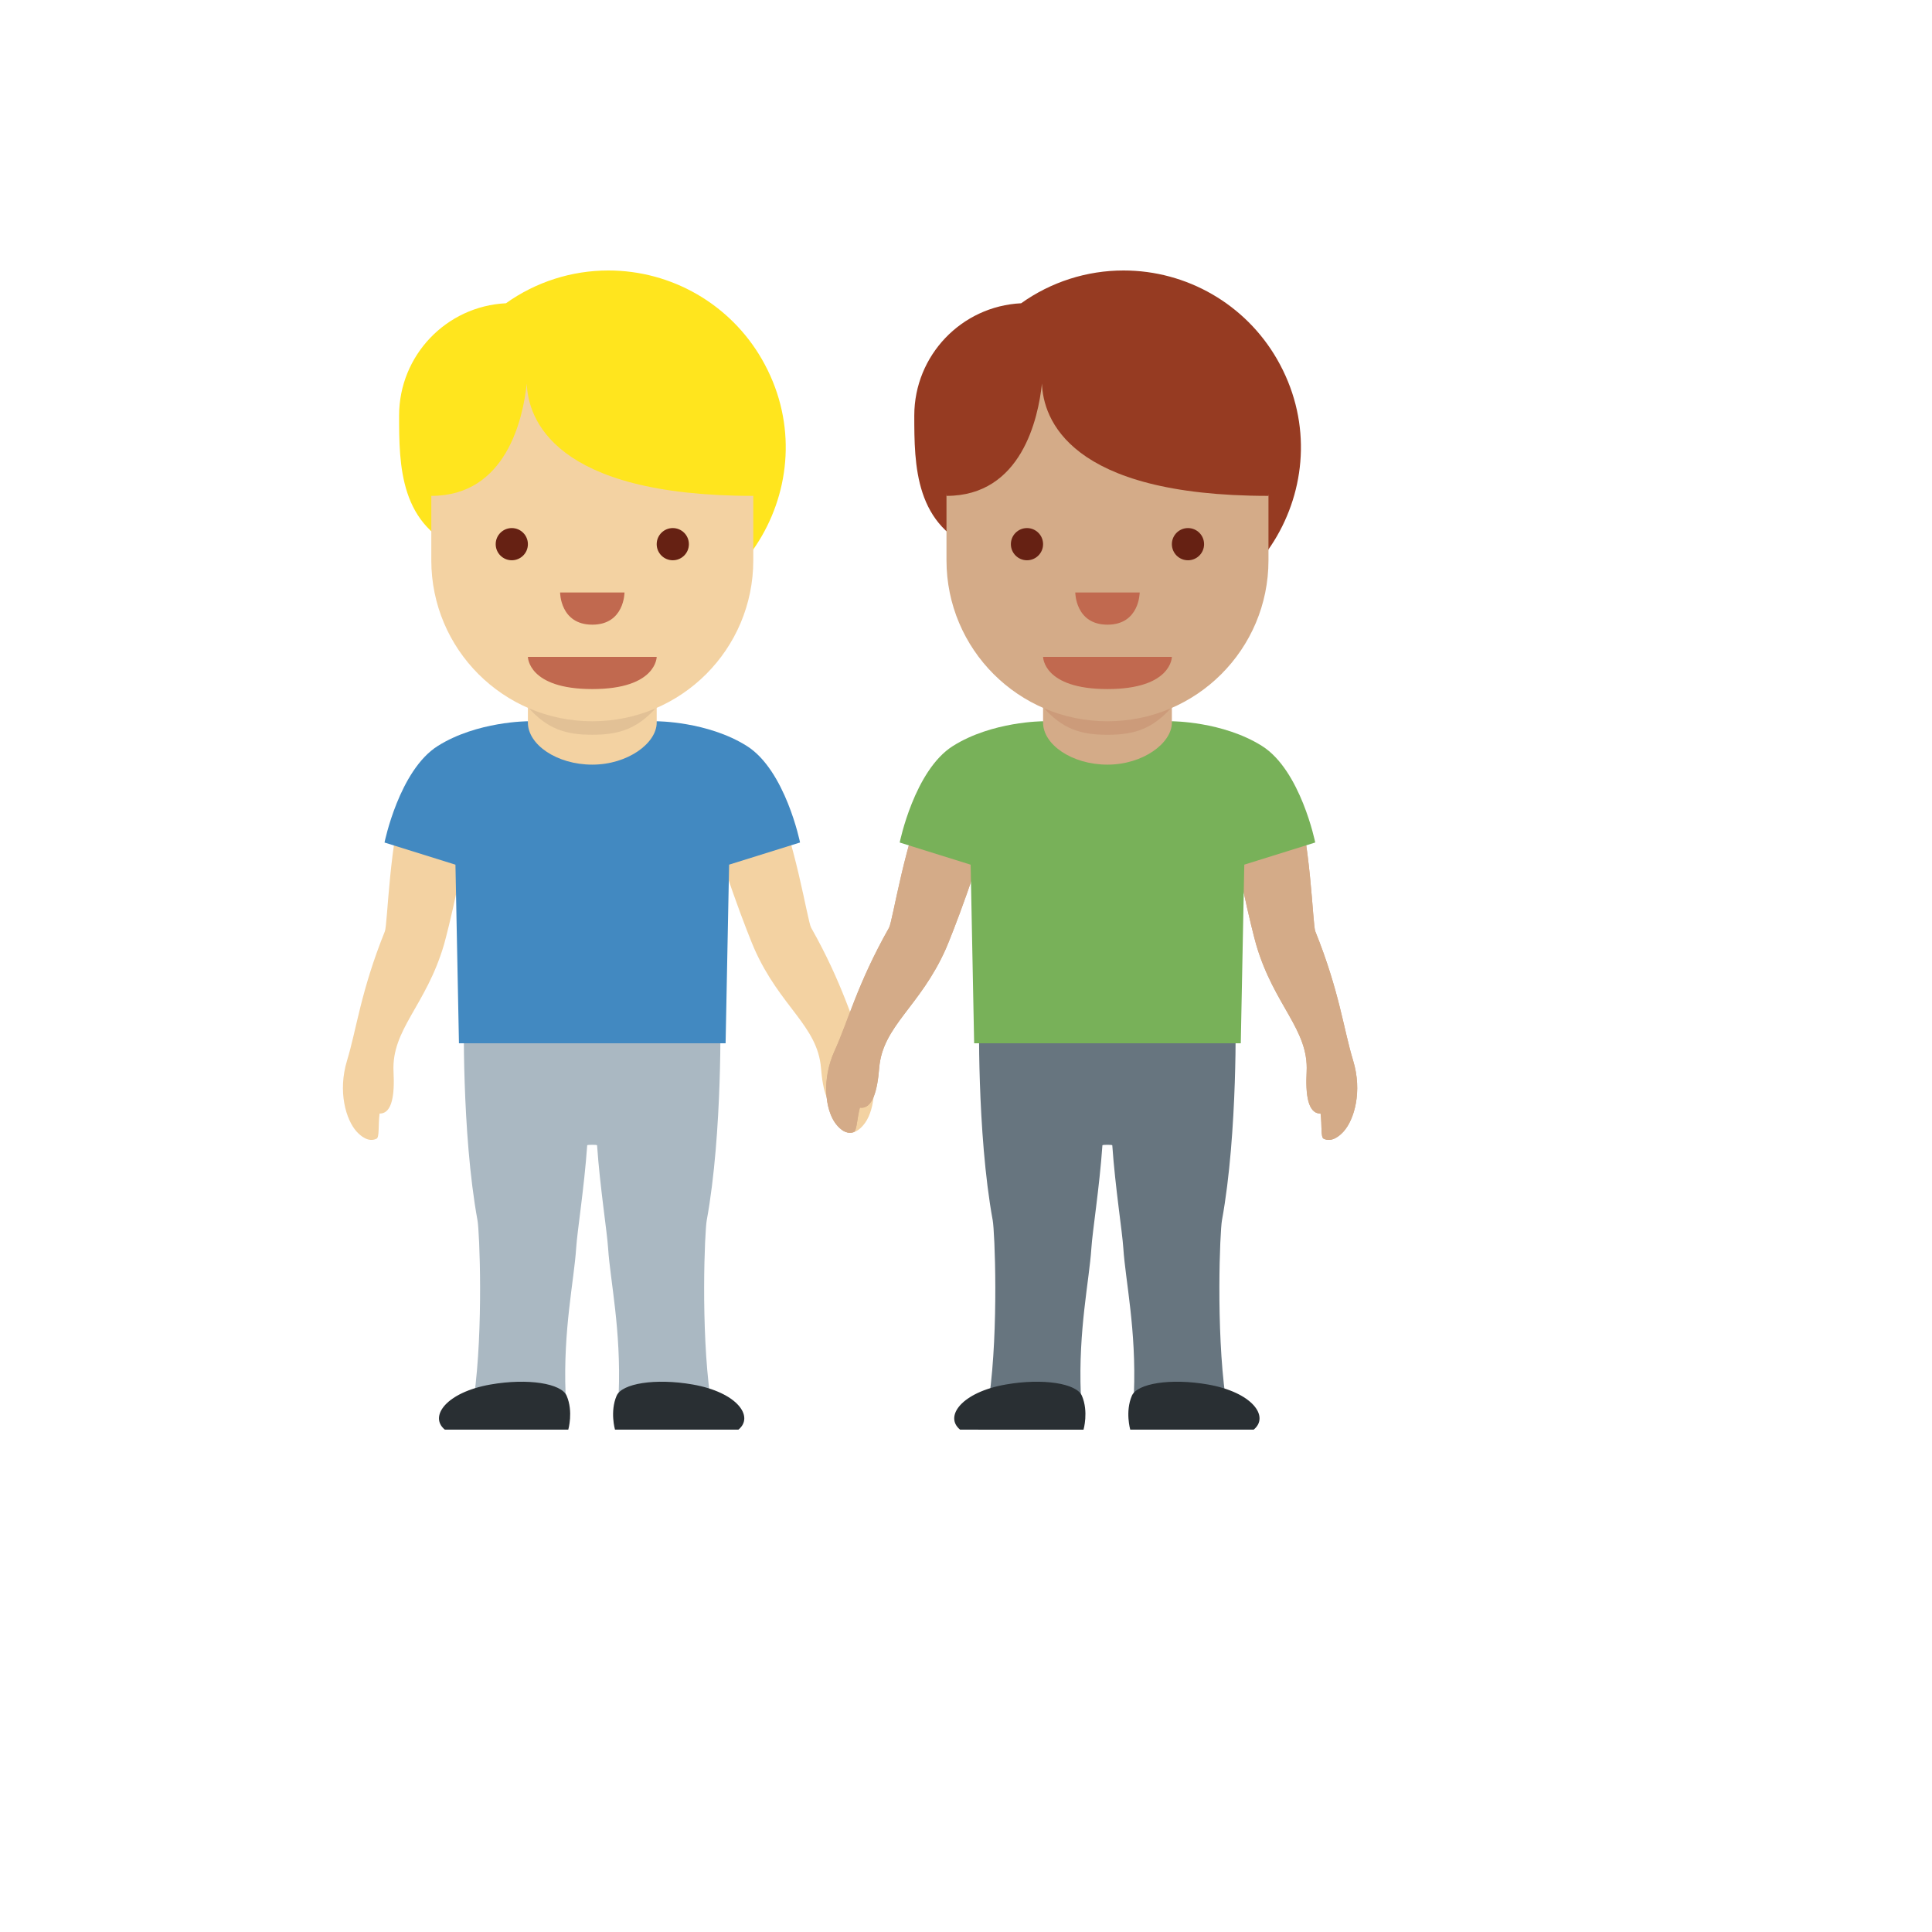
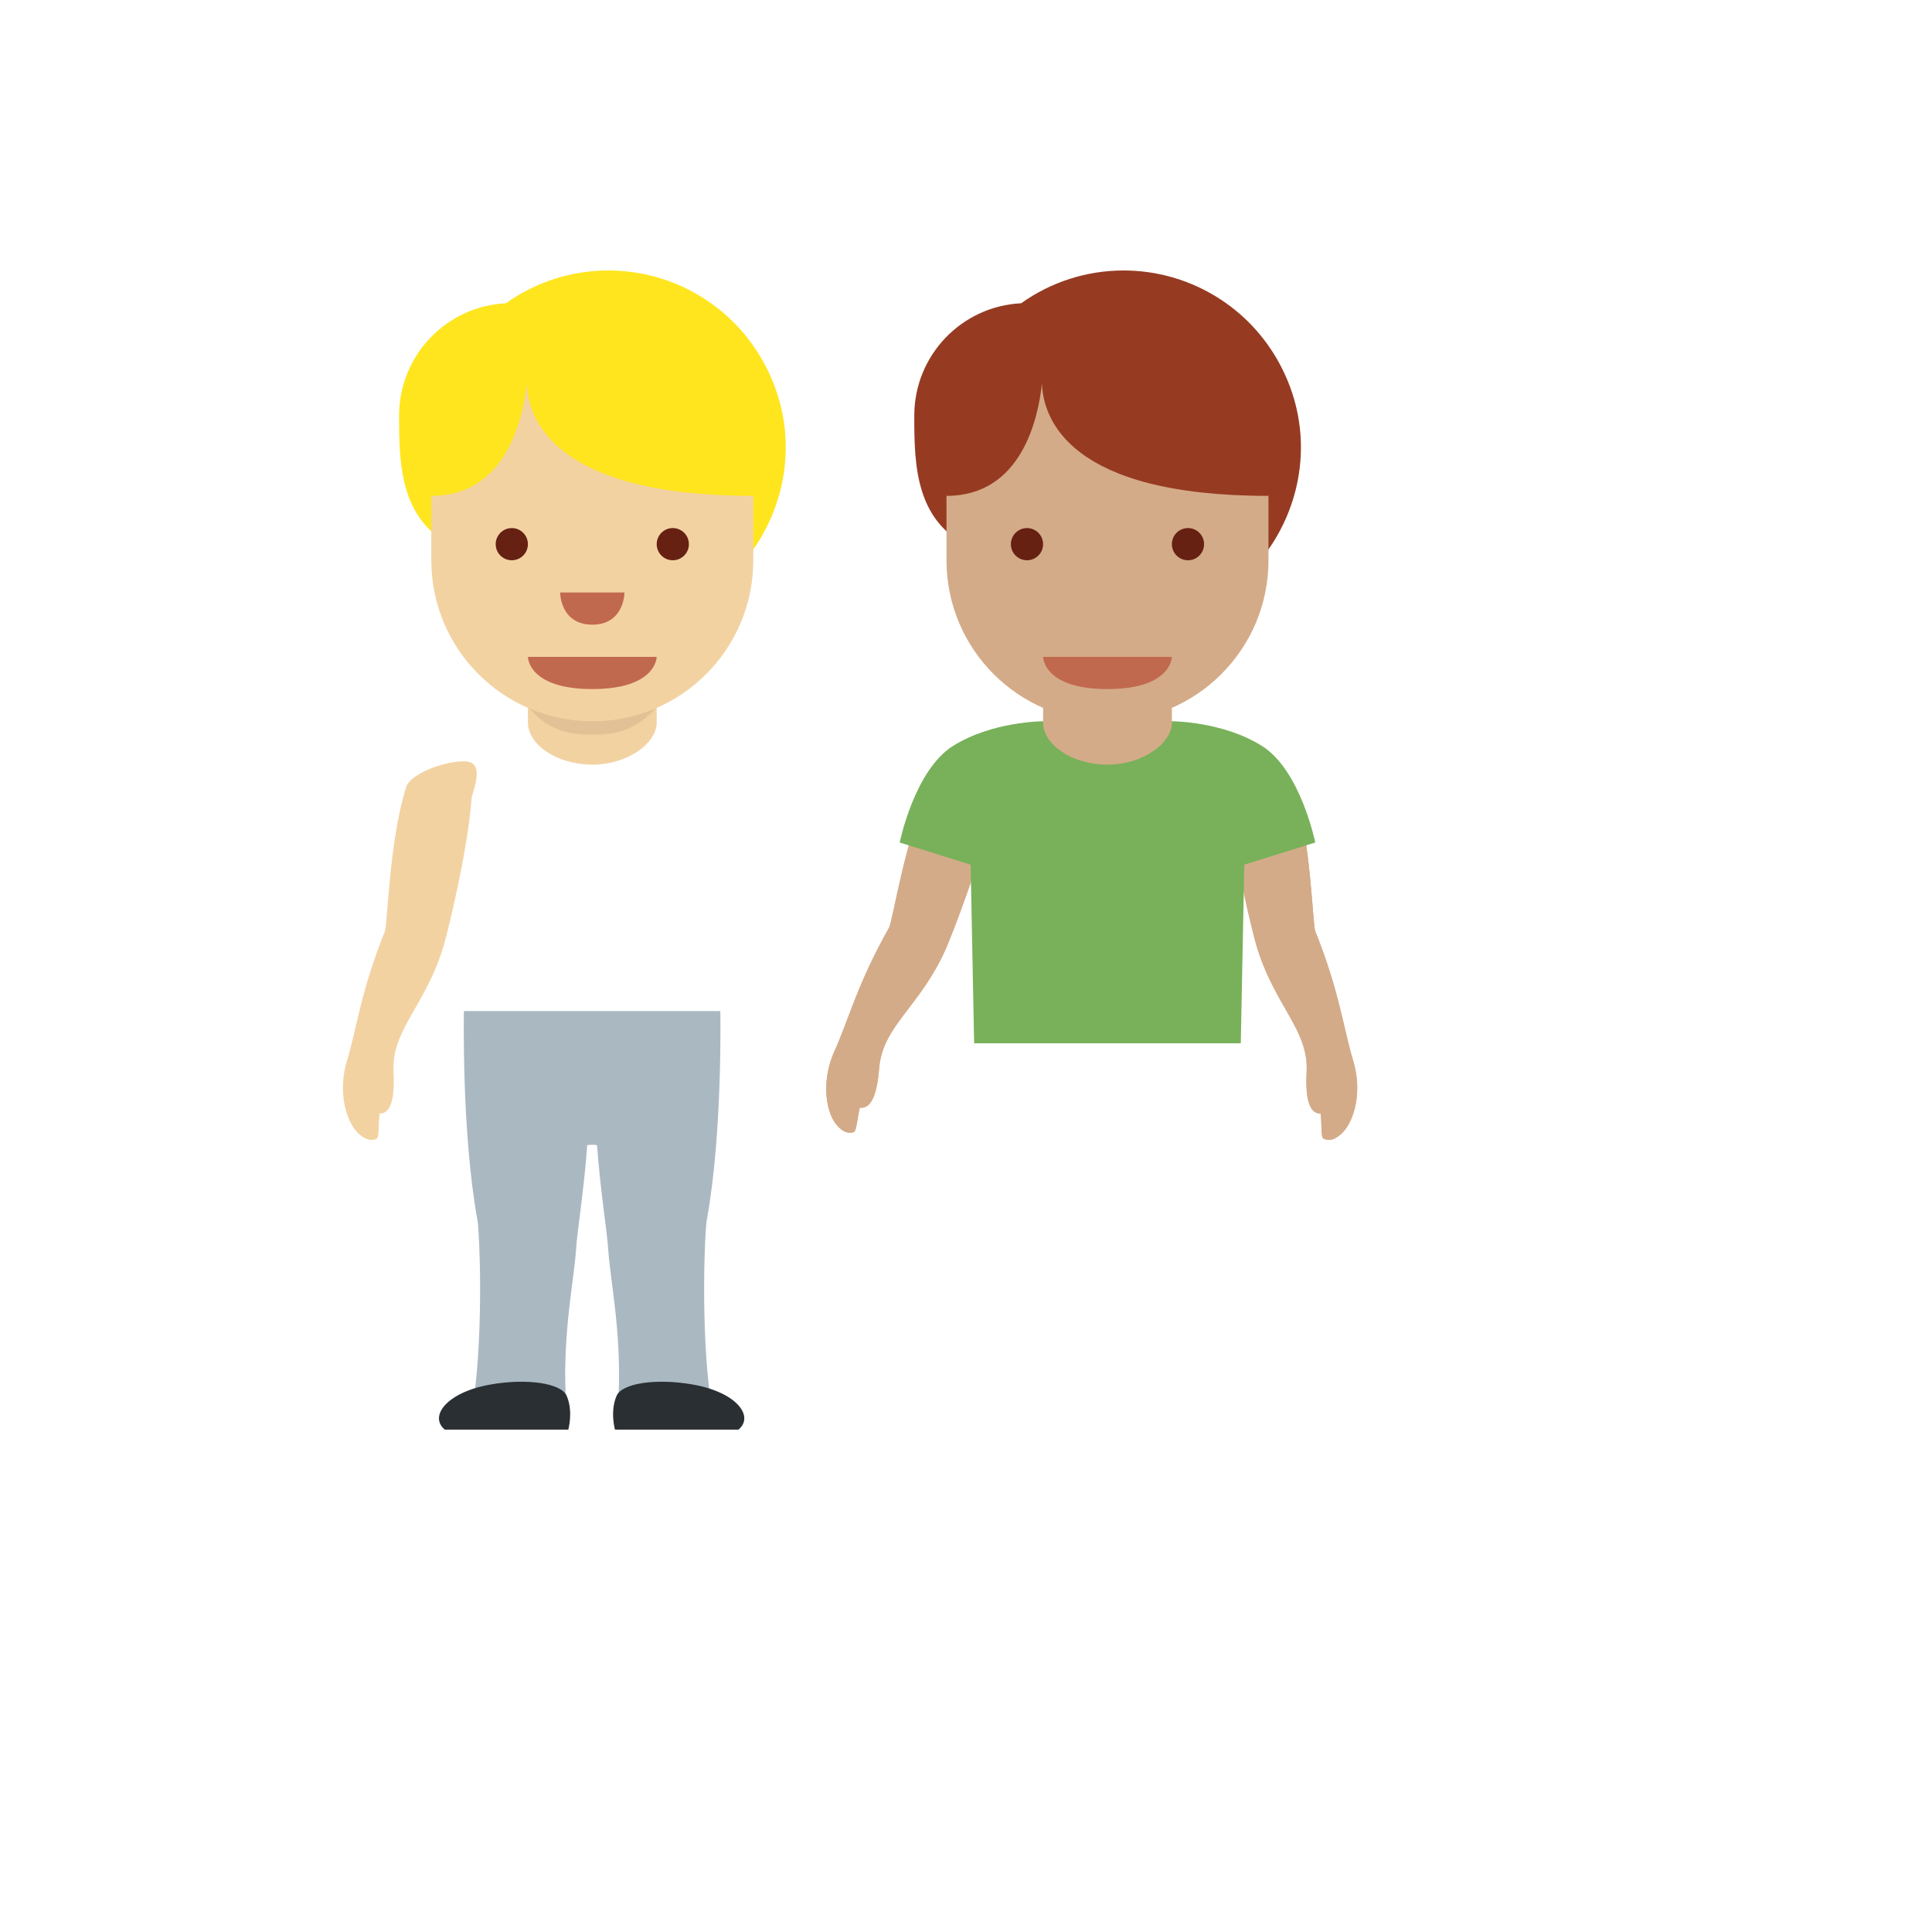
<svg xmlns="http://www.w3.org/2000/svg" version="1.1" width="100%" height="100%" id="svgWorkerArea" viewBox="-25 -25 625 625" style="background: white;">
  <defs id="defsdoc">
    <pattern id="patternBool" x="0" y="0" width="10" height="10" patternUnits="userSpaceOnUse" patternTransform="rotate(35)">
      <circle cx="5" cy="5" r="4" style="stroke: none;fill: #ff000070;" />
    </pattern>
  </defs>
  <g id="fileImp-972107668" class="cosito">
    <path id="pathImp-792736709" fill="#FFE51E" class="grouped" d="M171.815 62.5C159.935 62.494 148.35 66.201 138.68 73.104 119.339 74.063 104.139 90.009 104.108 109.374 104.108 125.436 104.181 145.664 125.337 153.206 136.072 168.194 153.379 177.084 171.815 177.08 215.917 177.08 243.48 129.339 221.429 91.145 211.196 73.419 192.283 62.5 171.815 62.5 171.815 62.5 171.815 62.5 171.815 62.5" />
-     <path id="pathImp-220221621" fill="#F3D2A2" class="grouped" d="M248.854 341.242C251.677 342.19 253.927 339.586 254.958 338.096 257.864 333.878 259.354 324.462 255 314.899 250.594 305.243 247.688 293.317 237.396 275.098 236.198 272.973 232.25 246.495 224.459 229.745 222.355 225.214 208.887 222.62 203.532 224.235 198.189 225.839 203.585 234.443 203.918 236.047 207.501 253.245 217.511 278.515 219.022 281.921 227.355 300.733 239.49 306.806 240.594 320.524 241.167 327.711 242.729 333.92 246.844 333.315 247.802 336.982 247.812 340.899 248.854 341.242 248.854 341.242 248.854 341.242 248.854 341.242M96.817 343.367C94.14 344.68 91.567 342.388 90.359 341.055 86.921 337.253 84.203 328.118 87.275 318.055 90.369 307.899 91.692 295.702 99.504 276.286 100.41 274.025 100.848 247.255 106.379 229.631 107.868 224.87 120.879 220.516 126.399 221.412 131.91 222.308 127.691 231.537 127.566 233.172 126.274 250.693 119.67 277.057 118.618 280.629 112.827 300.368 101.598 307.993 102.306 321.732 102.681 328.94 101.952 335.295 97.796 335.232 97.296 339.013 97.796 342.888 96.817 343.367 96.817 343.367 96.817 343.367 96.817 343.367" />
+     <path id="pathImp-220221621" fill="#F3D2A2" class="grouped" d="M248.854 341.242M96.817 343.367C94.14 344.68 91.567 342.388 90.359 341.055 86.921 337.253 84.203 328.118 87.275 318.055 90.369 307.899 91.692 295.702 99.504 276.286 100.41 274.025 100.848 247.255 106.379 229.631 107.868 224.87 120.879 220.516 126.399 221.412 131.91 222.308 127.691 231.537 127.566 233.172 126.274 250.693 119.67 277.057 118.618 280.629 112.827 300.368 101.598 307.993 102.306 321.732 102.681 328.94 101.952 335.295 97.796 335.232 97.296 339.013 97.796 342.888 96.817 343.367 96.817 343.367 96.817 343.367 96.817 343.367" />
    <path id="pathImp-824973241" fill="#AAB8C2" class="grouped" d="M203.626 369.783C208.834 341.305 208.022 302.077 208.022 302.077 208.022 302.077 125.076 302.077 125.076 302.077 125.076 302.077 124.264 341.305 129.472 369.783 130.128 373.366 131.43 404.615 128.337 427.073 127.649 432.063 158.398 436.833 157.961 425.771 157.148 405.261 160.711 389.178 161.377 378.897 161.742 373.2 163.982 359.367 164.961 345.482 165.075 345.294 168.034 345.294 168.148 345.482 169.127 359.367 171.356 373.2 171.731 378.897 172.398 389.178 175.96 405.261 175.148 425.771 174.71 436.833 205.459 432.063 204.772 427.073 201.668 404.615 202.97 373.366 203.626 369.783 203.626 369.783 203.626 369.783 203.626 369.783" />
    <path id="pathImp-389928166" fill="#292F33" class="grouped" d="M213.876 437.49C219.074 433.26 213.449 425.396 199.085 422.886 186.97 420.771 176.169 422.553 174.471 426.532 172.263 431.667 173.95 437.49 173.95 437.49 173.95 437.49 213.876 437.49 213.876 437.49 213.876 437.49 213.876 437.49 213.876 437.49M118.91 437.49C113.712 433.26 119.337 425.396 133.701 422.886 145.815 420.771 156.617 422.553 158.315 426.532 160.523 431.667 158.836 437.49 158.836 437.49 158.836 437.49 118.91 437.49 118.91 437.49 118.91 437.49 118.91 437.49 118.91 437.49" />
-     <path id="pathImp-469065282" fill="#4289C1" class="grouped" d="M216.574 216.308C203.876 208.329 187.439 208.329 187.439 208.329 187.439 208.329 145.774 208.329 145.774 208.329 145.774 208.329 129.337 208.329 116.639 216.308 104.129 224.162 99.39 247.557 99.39 247.557 99.39 247.557 122.337 254.724 122.337 254.724 122.337 254.724 123.472 312.493 123.472 312.493 123.472 312.493 209.73 312.493 209.73 312.493 209.73 312.493 210.866 254.713 210.866 254.713 210.866 254.713 233.813 247.547 233.813 247.547 233.823 247.557 229.084 224.162 216.574 216.308 216.574 216.308 216.574 216.308 216.574 216.308" />
    <path id="pathImp-403649268" fill="#F3D2A2" class="grouped" d="M145.774 167.101C145.774 167.101 145.774 208.767 145.774 208.767 145.774 215.871 155.107 222.36 166.607 222.36 178.106 222.36 187.439 215.402 187.439 208.767 187.439 208.767 187.439 167.101 187.439 167.101 187.439 167.101 145.774 167.101 145.774 167.101 145.774 167.101 145.774 167.101 145.774 167.101" />
    <path id="pathImp-243007913" fill="#E2C196" class="grouped" d="M145.774 203.746C152.107 210.902 158.044 212.694 166.586 212.694 175.117 212.694 181.106 210.892 187.439 203.746 187.439 203.746 187.439 195.288 187.439 195.288 187.439 195.288 145.774 195.288 145.774 195.288 145.774 195.288 145.774 203.746 145.774 203.746 145.774 203.746 145.774 203.746 145.774 203.746" />
    <path id="pathImp-104328902" fill="#F3D2A2" class="grouped" d="M218.688 93.749C218.688 93.749 114.525 93.749 114.525 93.749 114.525 93.749 114.525 156.247 114.525 156.247 114.525 185.017 137.836 208.329 166.607 208.329 195.376 208.329 218.688 185.028 218.688 156.247 218.688 156.247 218.688 93.749 218.688 93.749 218.688 93.749 218.688 93.749 218.688 93.749" />
    <path id="pathImp-816487665" fill="#FFE51E" class="grouped" d="M114.525 88.541C114.525 88.541 109.316 114.582 109.316 114.582 109.316 114.582 114.525 135.415 114.525 135.415 138.826 135.415 144.211 110.29 145.409 99.082 145.815 110.29 153.888 135.415 218.688 135.415 218.688 135.415 223.897 114.582 223.897 114.582 223.897 114.582 218.688 88.541 218.688 88.541 218.688 88.541 114.525 88.541 114.525 88.541 114.525 88.541 114.525 88.541 114.525 88.541" />
    <path id="pathImp-230679743" fill="#C1694F" class="grouped" d="M187.439 187.496C187.439 187.496 145.774 187.496 145.774 187.496 145.774 187.496 145.774 197.913 166.607 197.913 187.439 197.913 187.439 187.496 187.439 187.496 187.439 187.496 187.439 187.496 187.439 187.496" />
    <path id="circleImp-287996845" fill="#662113" class="grouped" d="M135.357 151.039C135.357 148.162 137.689 145.831 140.565 145.831 143.442 145.831 145.774 148.162 145.774 151.039 145.774 153.916 143.442 156.247 140.565 156.247 137.689 156.247 135.357 153.916 135.357 151.039 135.357 151.039 135.357 151.039 135.357 151.039" />
    <path id="circleImp-438454152" fill="#662113" class="grouped" d="M187.439 151.039C187.439 148.162 189.77 145.831 192.647 145.831 195.524 145.831 197.856 148.162 197.856 151.039 197.856 153.916 195.524 156.247 192.647 156.247 189.77 156.247 187.439 153.916 187.439 151.039 187.439 151.039 187.439 151.039 187.439 151.039" />
    <path id="pathImp-146867407" fill="#C1694F" class="grouped" d="M156.19 166.664C156.19 166.664 177.023 166.664 177.023 166.664 177.023 166.664 177.023 177.08 166.607 177.08 156.19 177.08 156.19 166.664 156.19 166.664 156.19 166.664 156.19 166.664 156.19 166.664" />
    <path id="pathImp-315907361" fill="#963B22" class="grouped" d="M338.477 62.5C326.597 62.493 315.011 66.201 305.342 73.104 286.001 74.063 270.801 90.009 270.77 109.374 270.77 125.436 270.843 145.664 291.999 153.206 302.734 168.194 320.041 177.084 338.477 177.08 382.579 177.08 410.142 129.339 388.091 91.145 377.858 73.419 358.945 62.5 338.477 62.5 338.477 62.5 338.477 62.5 338.477 62.5" />
    <path id="pathImp-792811840" fill="#D4AB88" class="grouped" d="M251.156 341.242C248.333 342.19 246.083 339.586 245.052 338.096 242.146 333.878 240.656 324.462 245.011 314.899 249.417 305.243 252.323 293.317 262.614 275.098 263.812 272.973 267.76 246.495 275.551 229.745 277.656 225.214 291.124 222.62 296.478 224.235 301.822 225.839 296.426 234.443 296.092 236.047 292.509 253.245 282.499 278.515 280.989 281.921 272.656 300.733 260.521 306.806 259.416 320.524 258.844 327.711 257.281 333.92 253.167 333.315 252.208 336.982 252.187 340.899 251.156 341.242 251.156 341.242 251.156 341.242 251.156 341.242M403.183 343.367C405.86 344.68 408.433 342.388 409.641 341.055 413.079 337.253 415.798 328.118 412.725 318.055 409.631 307.899 408.308 295.702 400.496 276.286 399.59 274.025 399.152 247.255 393.621 229.631 392.132 224.87 379.121 220.516 373.601 221.412 368.091 222.308 372.309 231.537 372.434 233.172 373.726 250.693 380.33 277.057 381.382 280.629 387.173 300.368 398.402 307.993 397.694 321.732 397.319 328.94 398.048 335.295 402.204 335.232 402.704 339.013 402.204 342.888 403.183 343.367 403.183 343.367 403.183 343.367 403.183 343.367" />
    <path id="pathImp-4409385" fill="#D4AB88" class="grouped" d="M251.156 341.242C248.333 342.19 246.083 339.586 245.052 338.096 242.146 333.878 240.656 324.462 245.011 314.899 249.417 305.243 252.323 293.317 262.614 275.098 263.812 272.973 267.76 246.495 275.551 229.745 277.656 225.214 291.124 222.62 296.478 224.235 301.822 225.839 296.426 234.443 296.092 236.047 292.509 253.245 282.499 278.515 280.989 281.921 272.656 300.733 260.521 306.806 259.416 320.524 258.844 327.711 257.281 333.92 253.167 333.315 252.208 336.982 252.187 340.899 251.156 341.242 251.156 341.242 251.156 341.242 251.156 341.242M403.183 343.367C405.86 344.68 408.433 342.388 409.641 341.055 413.079 337.253 415.798 328.118 412.725 318.055 409.631 307.899 408.308 295.702 400.496 276.286 399.59 274.025 399.152 247.255 393.621 229.631 392.132 224.87 379.121 220.516 373.601 221.412 368.091 222.308 372.309 231.537 372.434 233.172 373.726 250.693 380.33 277.057 381.382 280.629 387.173 300.368 398.402 307.993 397.694 321.732 397.319 328.94 398.048 335.295 402.204 335.232 402.704 339.013 402.204 342.888 403.183 343.367 403.183 343.367 403.183 343.367 403.183 343.367" />
-     <path id="pathImp-702633436" fill="#67757F" class="grouped" d="M370.299 369.783C375.507 341.305 374.694 302.077 374.694 302.077 374.694 302.077 291.749 302.077 291.749 302.077 291.749 302.077 290.936 341.305 296.144 369.783 296.801 373.366 298.103 404.615 295.009 427.073 294.322 432.063 325.071 436.833 324.633 425.771 323.821 405.261 327.383 389.178 328.05 378.897 328.414 373.2 330.654 359.367 331.633 345.482 331.748 345.294 334.706 345.294 334.82 345.482 335.8 359.367 338.029 373.2 338.404 378.897 339.07 389.178 342.633 405.261 341.82 425.771 341.383 436.833 372.132 432.063 371.445 427.073 368.351 404.615 369.653 373.366 370.299 369.783 370.299 369.783 370.299 369.783 370.299 369.783" />
-     <path id="pathImp-769235308" fill="#292F33" class="grouped" d="M380.559 437.49C385.757 433.26 380.132 425.396 365.768 422.886 353.653 420.771 342.852 422.553 341.154 426.532 338.945 431.667 340.633 437.49 340.633 437.49 340.633 437.49 380.559 437.49 380.559 437.49 380.559 437.49 380.559 437.49 380.559 437.49M285.593 437.49C280.395 433.26 286.02 425.396 300.384 422.886 312.498 420.771 323.3 422.553 324.998 426.532 327.206 431.677 325.519 437.5 325.519 437.5 325.519 437.5 285.593 437.49 285.593 437.49 285.593 437.49 285.593 437.49 285.593 437.49" />
    <path id="pathImp-5783493" fill="#78B159" class="grouped" d="M383.236 216.308C370.538 208.329 354.101 208.329 354.101 208.329 354.101 208.329 312.436 208.329 312.436 208.329 312.436 208.329 295.999 208.329 283.301 216.308 270.791 224.162 266.052 247.557 266.052 247.557 266.052 247.557 288.999 254.724 288.999 254.724 288.999 254.724 290.134 312.493 290.134 312.493 290.134 312.493 376.392 312.493 376.392 312.493 376.392 312.493 377.528 254.713 377.528 254.713 377.528 254.713 400.475 247.547 400.475 247.547 400.485 247.557 395.746 224.162 383.236 216.308 383.236 216.308 383.236 216.308 383.236 216.308" />
    <path id="pathImp-236853715" fill="#D4AB88" class="grouped" d="M312.436 167.101C312.436 167.101 312.436 208.767 312.436 208.767 312.436 215.871 321.769 222.36 333.269 222.36 344.768 222.36 354.101 215.402 354.101 208.767 354.101 208.767 354.101 167.101 354.101 167.101 354.101 167.101 312.436 167.101 312.436 167.101 312.436 167.101 312.436 167.101 312.436 167.101" />
-     <path id="pathImp-250247537" fill="#CC9B7A" class="grouped" d="M312.436 203.756C318.769 210.912 324.706 212.704 333.248 212.704 341.779 212.704 347.768 210.902 354.101 203.756 354.101 203.756 354.101 195.298 354.101 195.298 354.101 195.298 312.436 195.298 312.436 195.298 312.436 195.298 312.436 203.756 312.436 203.756 312.436 203.756 312.436 203.756 312.436 203.756" />
    <path id="pathImp-329810996" fill="#D4AB88" class="grouped" d="M385.35 93.749C385.35 93.749 281.187 93.749 281.187 93.749 281.187 93.749 281.187 156.247 281.187 156.247 281.187 185.017 304.498 208.329 333.269 208.329 362.038 208.329 385.35 185.028 385.35 156.247 385.35 156.247 385.35 93.749 385.35 93.749 385.35 93.749 385.35 93.749 385.35 93.749" />
    <path id="pathImp-719821652" fill="#963B22" class="grouped" d="M281.187 88.541C281.187 88.541 275.978 114.582 275.978 114.582 275.978 114.582 281.187 135.415 281.187 135.415 305.488 135.415 310.873 110.29 312.071 99.082 312.477 110.29 320.55 135.415 385.35 135.415 385.35 135.415 390.559 114.582 390.559 114.582 390.559 114.582 385.35 88.541 385.35 88.541 385.35 88.541 281.187 88.541 281.187 88.541 281.187 88.541 281.187 88.541 281.187 88.541" />
    <path id="pathImp-862774275" fill="#C1694F" class="grouped" d="M354.101 187.496C354.101 187.496 312.436 187.496 312.436 187.496 312.436 187.496 312.436 197.913 333.269 197.913 354.101 197.913 354.101 187.496 354.101 187.496 354.101 187.496 354.101 187.496 354.101 187.496" />
    <path id="circleImp-747669560" fill="#662113" class="grouped" d="M302.019 151.039C302.019 148.162 304.351 145.831 307.228 145.831 310.104 145.831 312.436 148.162 312.436 151.039 312.436 153.916 310.104 156.247 307.228 156.247 304.351 156.247 302.019 153.916 302.019 151.039 302.019 151.039 302.019 151.039 302.019 151.039" />
    <path id="circleImp-357535150" fill="#662113" class="grouped" d="M354.101 151.039C354.101 148.162 356.432 145.831 359.31 145.831 362.186 145.831 364.518 148.162 364.518 151.039 364.518 153.916 362.186 156.247 359.31 156.247 356.432 156.247 354.101 153.916 354.101 151.039 354.101 151.039 354.101 151.039 354.101 151.039" />
-     <path id="pathImp-541905096" fill="#C1694F" class="grouped" d="M322.852 166.664C322.852 166.664 343.685 166.664 343.685 166.664 343.685 166.664 343.685 177.08 333.269 177.08 322.852 177.08 322.852 166.664 322.852 166.664 322.852 166.664 322.852 166.664 322.852 166.664" />
  </g>
</svg>